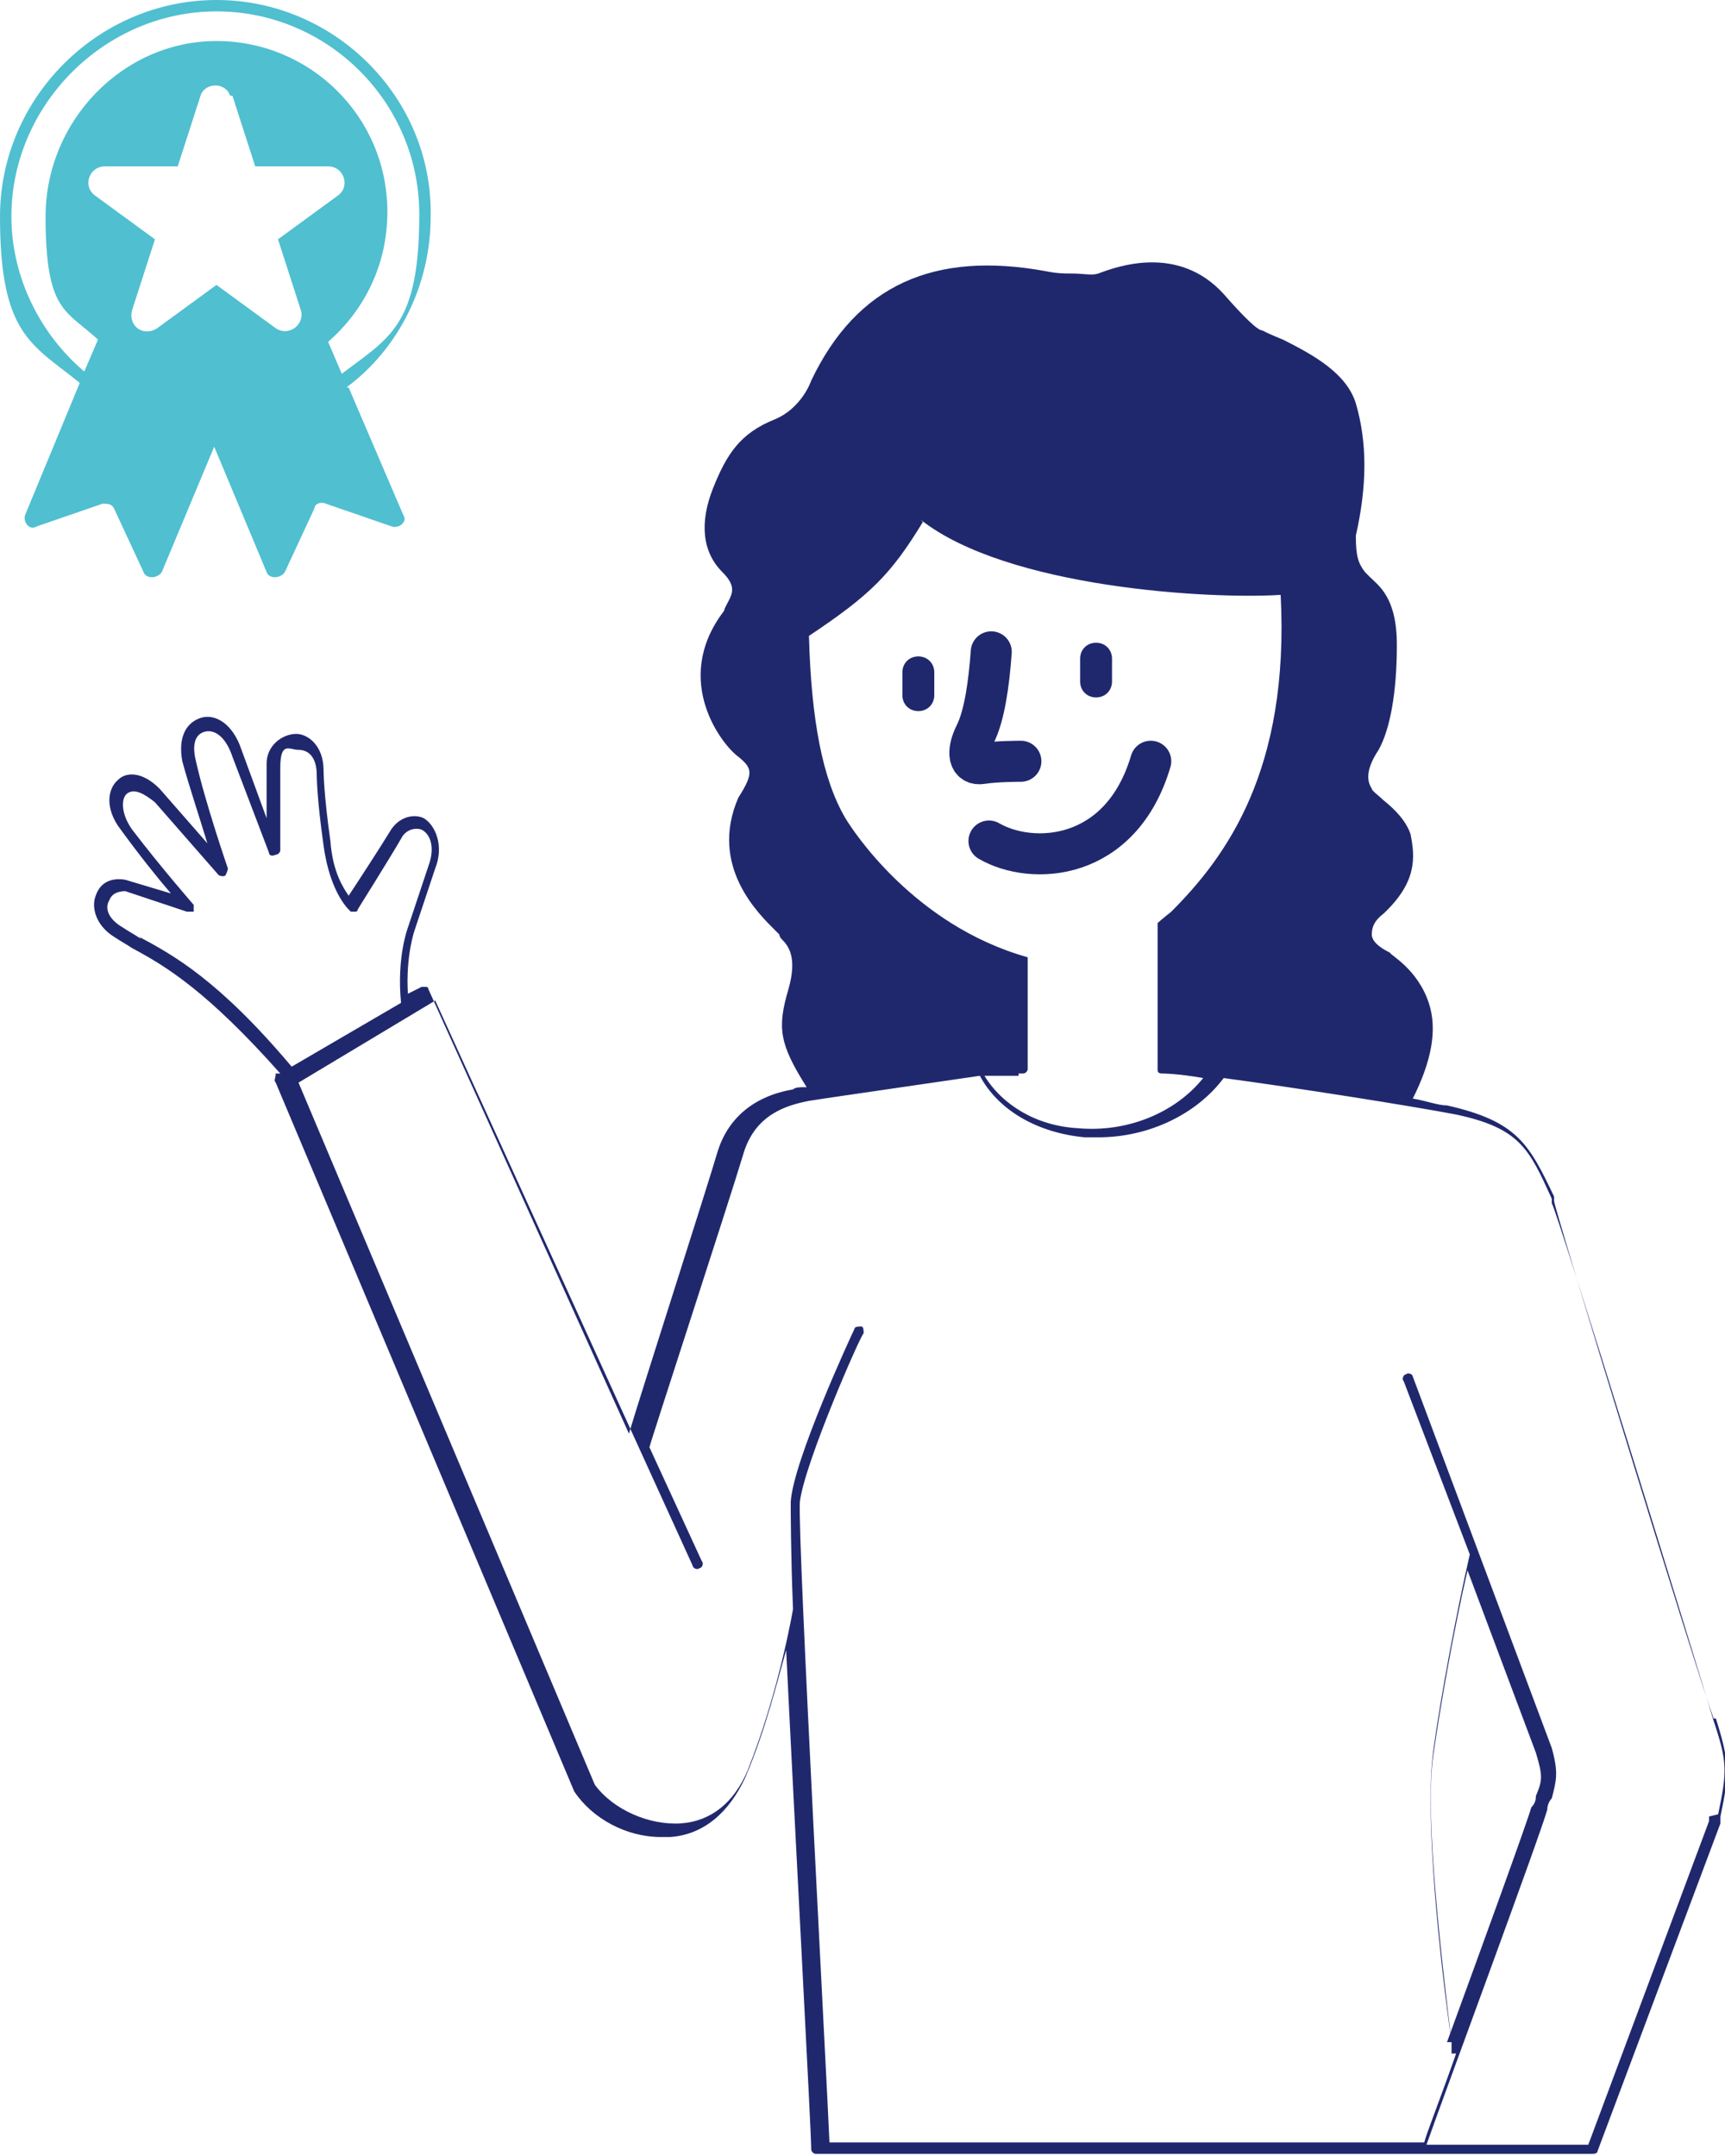
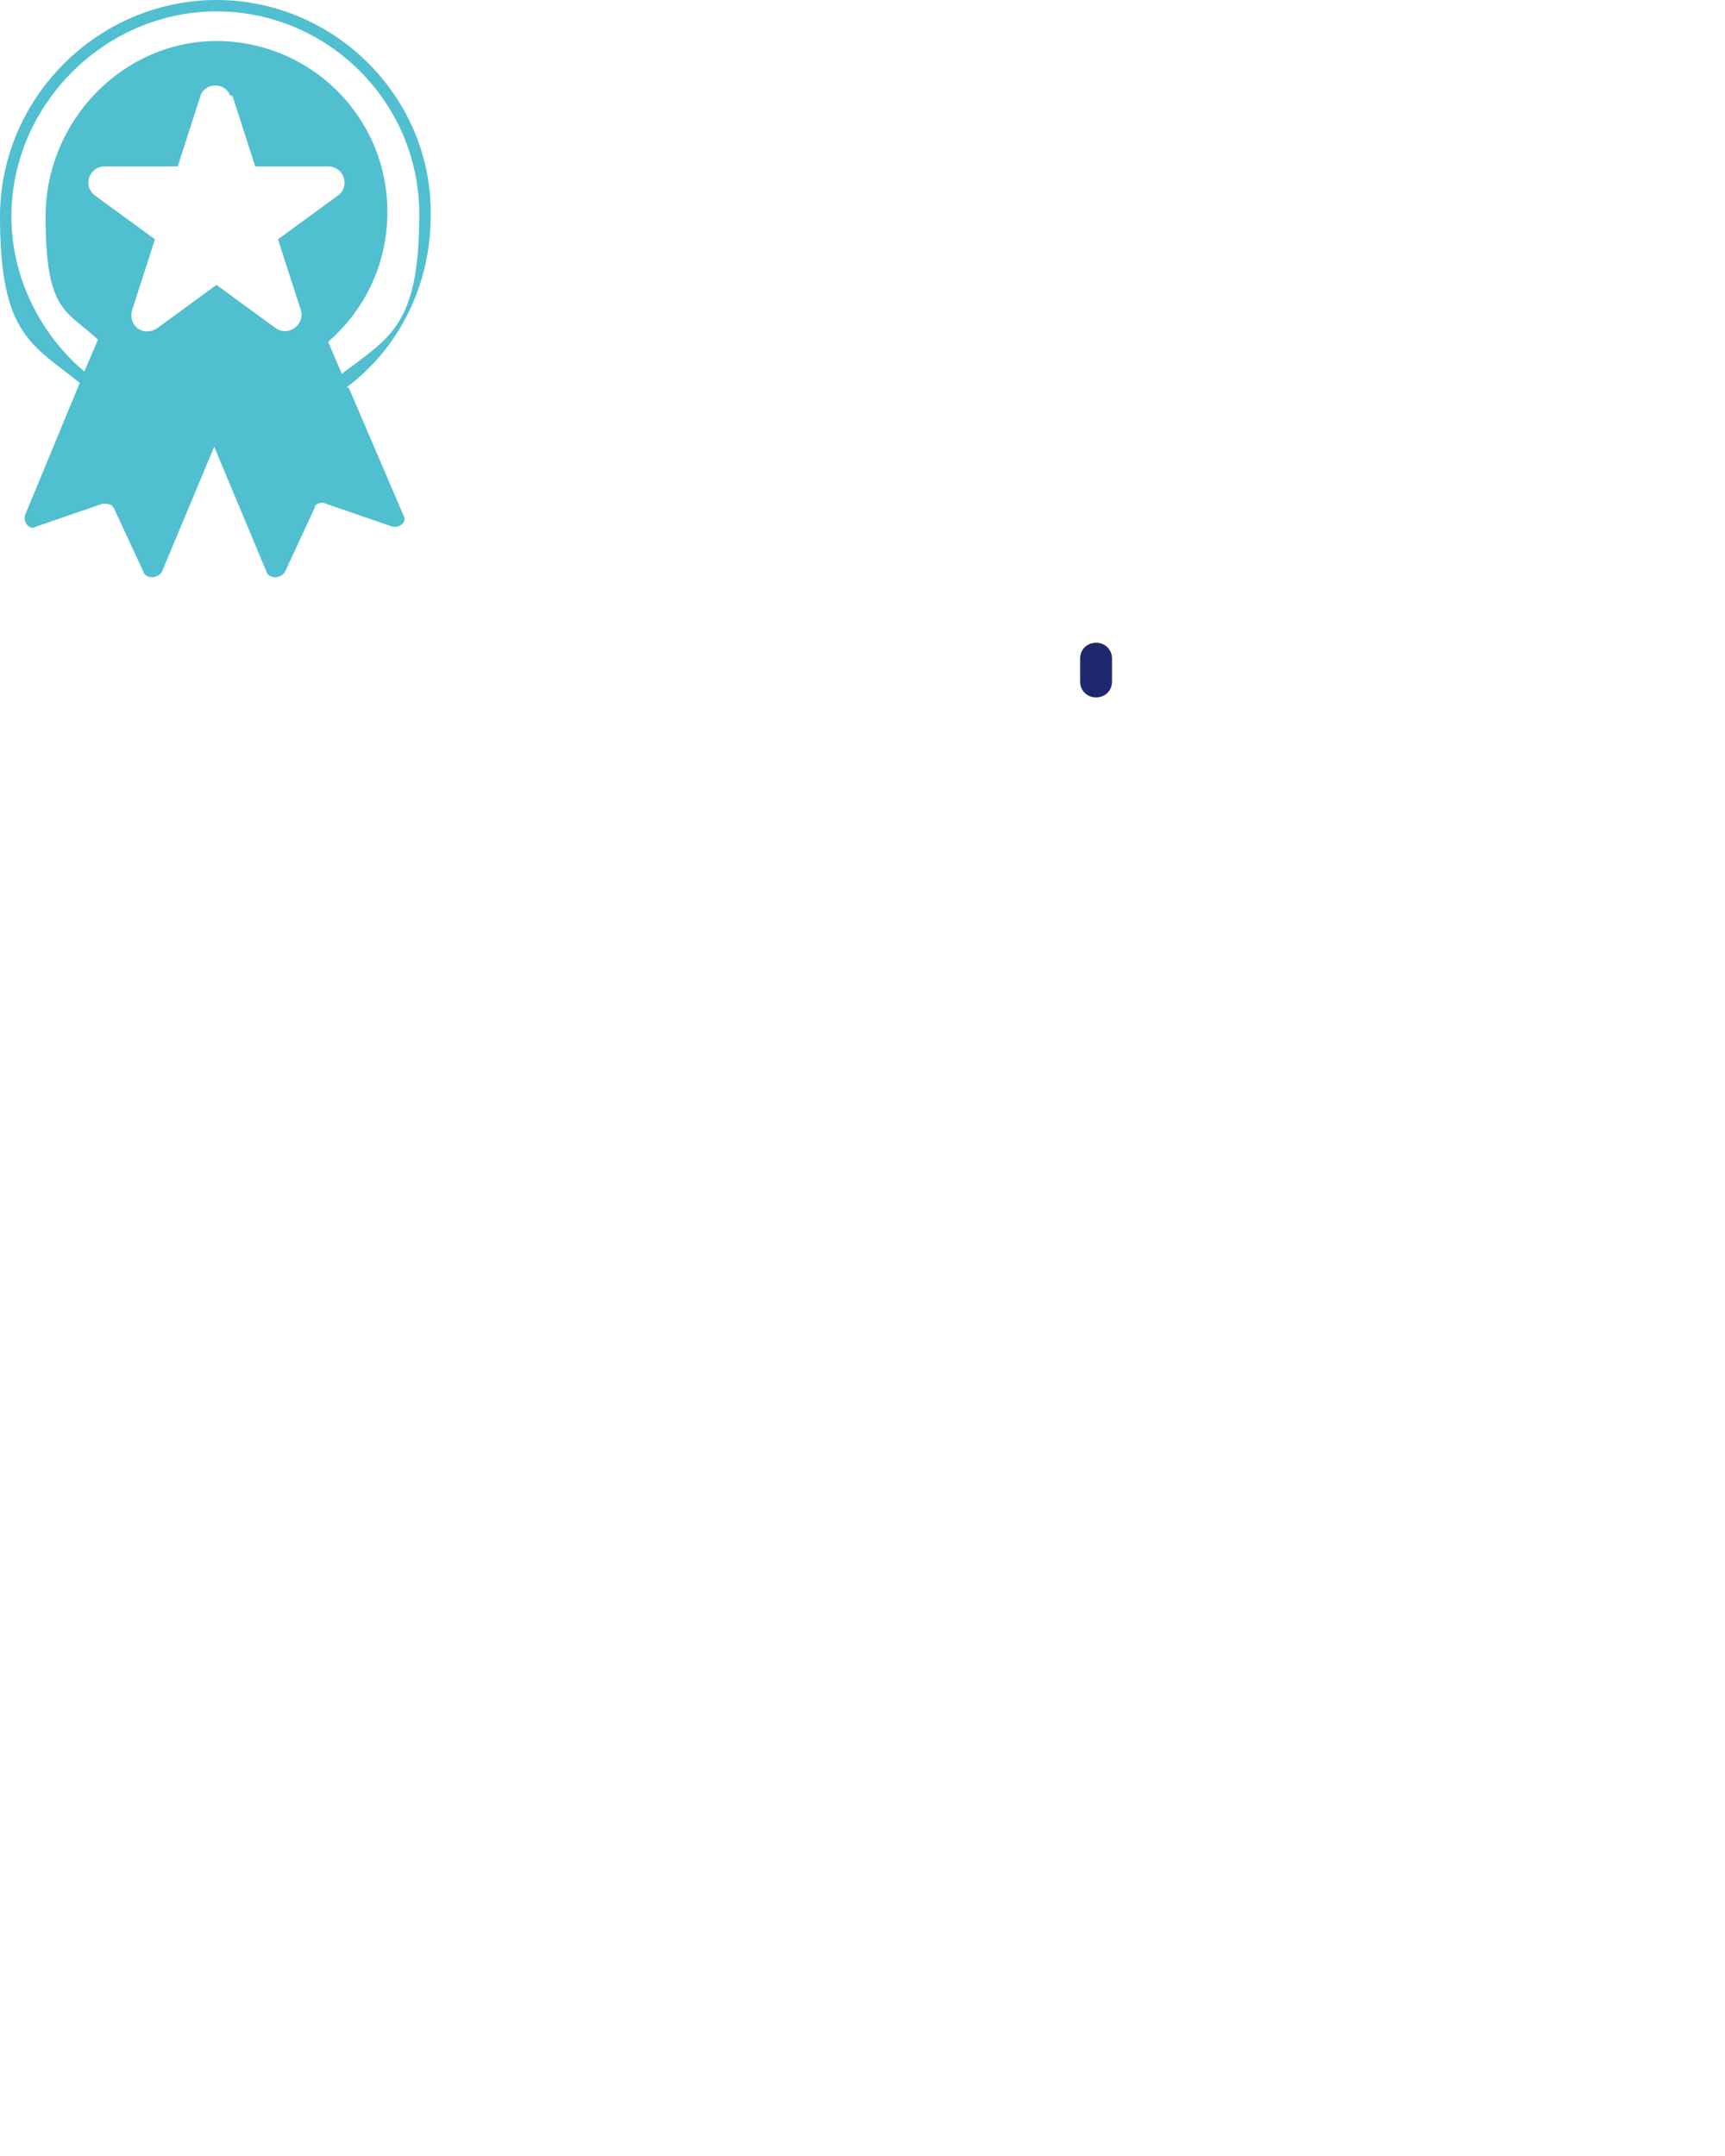
<svg xmlns="http://www.w3.org/2000/svg" id="Calque_1" viewBox="0 0 75.7 94.6">
  <defs>
    <style>.cls-1{fill:#20286d;}.cls-2{fill:#50bfd0;}.cls-3{fill:none;stroke:#20286d;stroke-linecap:round;stroke-linejoin:round;stroke-width:1.8px;}</style>
  </defs>
  <path class="cls-2" d="M15.2,17c2.3-1.7,3.7-4.5,3.7-7.5C19,4.3,14.7,0,9.5,0S0,4.3,0,9.5s1.4,5.6,3.5,7.3l-2.4,5.8c-.1.3.2.7.5.5l2.9-1c.2,0,.4,0,.5.2l1.3,2.8c.1.3.6.3.8,0l2.3-5.5,2.3,5.5c.1.3.6.3.8,0l1.3-2.8c0-.2.3-.3.5-.2l2.9,1c.3.1.7-.2.5-.5l-2.4-5.6ZM.5,9.5C.5,4.6,4.6.5,9.5.5s8.9,4,8.9,8.9-1.3,5.4-3.4,7l-.6-1.4c1.6-1.4,2.6-3.4,2.6-5.7,0-4.2-3.4-7.5-7.5-7.5S2,5.3,2,9.5s.9,4.1,2.3,5.4l-.6,1.4c-1.9-1.6-3.2-4.1-3.2-6.8ZM10.2,4.2l1,3.1h3.2c.7,0,1,.9.4,1.3l-2.6,1.9,1,3.1c.2.6-.5,1.2-1.1.8l-2.6-1.9-2.6,1.9c-.6.4-1.3-.1-1.1-.8l1-3.1-2.6-1.9c-.6-.4-.3-1.3.4-1.3h3.2l1-3.1c.2-.6,1.1-.6,1.3,0Z" />
-   <path class="cls-1" d="M40.3,31.2h0c-.4,0-.7-.3-.7-.7v-1c0-.4.3-.7.7-.7s.7.3.7.7v1c0,.4-.3.7-.7.7" />
  <path class="cls-1" d="M48.1,30.6h0c-.4,0-.7-.3-.7-.7v-1c0-.4.3-.7.7-.7s.7.3.7.7v1c0,.4-.3.7-.7.7" />
-   <path class="cls-3" d="M43.5,28.6c-.1,1.4-.3,2.8-.7,3.6s-.3,1.4.3,1.3,1.7-.1,1.7-.1" />
-   <path class="cls-3" d="M43.4,36.9c1.9,1.1,5.8.9,7.1-3.5" />
-   <path class="cls-1" d="M75.2,75.4c-.7-1.9-7-22.4-7-22.7v-.2c-1.1-2.3-1.6-3.3-4.7-4-.4,0-.9-.2-1.5-.3.8-1.6,1.1-3,.7-4.2-.5-1.5-1.7-2.1-1.7-2.2-.2-.1-.8-.4-.8-.8,0-.3.1-.6.5-.9,1.5-1.4,1.4-2.5,1.2-3.5-.2-.6-.7-1.1-1.2-1.5-.2-.2-.5-.4-.5-.5-.2-.3-.3-.8.3-1.7.5-.9.8-2.5.8-4.6s-.8-2.6-1.2-3c0,0-.1-.1-.2-.2-.3-.4-.4-.7-.4-1.6.5-2.2.5-4.1,0-5.8-.4-1.3-1.8-2.1-3.2-2.8-.5-.2-.7-.3-.9-.4q-.3,0-1.7-1.6c-2-2.2-4.7-1.2-5.5-.9-.3.1-.6,0-1.2,0-.3,0-.6,0-1.1-.1-4.9-.9-8.3.6-10.3,4.8,0,0-.4,1.2-1.6,1.7-1.5.6-2.1,1.5-2.7,3-.6,1.5-.5,2.8.4,3.7.7.7.4,1,.1,1.6,0,0,0,.1-.1.2-2.2,3,0,5.8.7,6.3.6.5.7.7,0,1.8-1.3,3,.9,5.1,1.6,5.8,0,0,.2.2.2.2,0,0,0,.1.1.2.3.3.7.8.3,2.2-.5,1.7-.4,2.4.8,4.3-.3,0-.5,0-.6.1-.6.1-2.6.5-3.3,2.7-.5,1.7-3.3,10.4-3.9,12.4l-8.8-19.5c0,0,0-.1-.1-.1,0,0-.1,0-.2,0l-.6.3c-.1-1.7.3-2.8.3-2.8l.9-2.7c.4-1,0-1.9-.5-2.2-.4-.2-1.1-.1-1.5.6-.3.5-1.4,2.2-1.8,2.8-.2-.3-.7-1-.8-2.4-.3-2.1-.3-3.1-.3-3.1,0-1.1-.7-1.6-1.2-1.6h0c-.6,0-1.3.5-1.3,1.3s0,1.6,0,2.4l-1.1-3c-.4-1.2-1.2-1.6-1.8-1.4-.6.2-1,.8-.8,1.9.3,1.1.8,2.6,1.1,3.6l-2.1-2.4c-.8-.8-1.5-.7-1.8-.4-.5.4-.6,1.3.1,2.2.8,1.1,1.6,2.1,2.2,2.8l-2-.6c-.6-.1-1.1.1-1.3.7-.2.5,0,1.3.8,1.8.3.2.5.3.8.5,1.5.8,3.3,1.9,6.5,5.5h-.2c0,.2-.1.3,0,.4l13.1,31.1c.8,1.2,2.3,2,3.8,2s.3,0,.4,0c1.5-.1,2.6-1.1,3.3-2.6.9-2.1,1.4-4.2,1.8-5.6.4,8.2,1.1,21.1,1.1,21.9,0,.1.1.2.2.2h34.1c0,0,.2,0,.2-.1l5.4-14.4v-.3c.4-1.9.4-2.4-.2-4.3ZM40.4,22.8c3.8,3,12.7,3.5,15.8,3.3.4,7.7-2.4,11.5-4.8,13.9,0,0-.5.4-.6.5v6.4c0,.1,0,.2.2.2,0,0,.7,0,1.8.2-1.2,1.5-3.3,2.4-5.5,2.2-1.8-.1-3.3-1-4.1-2.3.2,0,.3,0,.5,0h1c0-.1,0-.1,0-.1.1,0,.2,0,.2,0,.1,0,.2-.1.2-.2v-4.9s0,0,0,0c-5-1.4-7.7-5.6-8-6.1-1-1.7-1.5-4.3-1.6-8,2.7-1.8,3.6-2.7,5-5ZM6.2,41.2c-.3-.2-.5-.3-.8-.5-.7-.4-.8-.9-.6-1.2.1-.3.4-.4.7-.4l2.7.9c0,0,.2,0,.3,0,0,0,0-.2,0-.3,0,0-1.4-1.6-2.7-3.3-.5-.7-.5-1.4-.2-1.6.3-.2.7,0,1.2.4l2.8,3.2c0,0,.2.1.3,0,0,0,.1-.2.1-.3,0,0-1-2.9-1.4-4.7-.2-.8,0-1.2.4-1.3.4-.1.9.2,1.2,1.1l1.6,4.2c0,.1.1.2.3.1.1,0,.2-.1.2-.2,0,0,0-2.4,0-3.6s.4-.8.8-.8h0c.5,0,.8.4.8,1.1,0,0,0,1,.3,3.1.3,2.2,1.2,2.9,1.2,2.9,0,0,.1,0,.2,0,0,0,.1,0,.1-.1,0,0,1.5-2.4,1.9-3.1.2-.4.6-.5.9-.4.4.2.6.8.3,1.6l-.9,2.7c0,0-.5,1.3-.3,3.3l-4.8,2.8c-3.2-3.8-5.2-4.9-6.7-5.7ZM75,79.7v.2s-5.3,14.2-5.3,14.2h-7.1c.7-2,5-13.6,5.3-14.7,0-.2.1-.4.2-.5.2-.8.3-1.1,0-2.2l-6.1-16.3c0-.1-.2-.2-.3-.1-.1,0-.2.2-.1.3l2.9,7.6h0c-.6,2.6-1.3,6.4-1.6,8.6-.4,2.9.3,9.3.8,12.8v.5c0,0,.2,0,.2,0-.7,2-1.3,3.5-1.4,3.9h-26.1c-.1-2.5-1.4-26.4-1.3-28.1.2-1.7,2.7-7.4,2.8-7.4,0-.1,0-.3-.1-.3-.1,0-.3,0-.3.1-.1.2-2.7,5.8-2.8,7.6,0,.4,0,2.2.1,4.7,0,0,0,0,0,0,0,0-.6,3.6-2,7.1-.6,1.4-1.6,2.2-2.9,2.3-1.4.1-3-.6-3.8-1.7l-13-30.8,6-3.6,11.3,24.8c0,.1.2.2.3.1.1,0,.2-.2.1-.3l-2.3-5s0,0,0,0c0-.1,3.5-10.8,4.1-12.8.5-1.8,1.9-2.2,2.9-2.4.6-.1,4.8-.7,7.5-1.1.8,1.5,2.5,2.5,4.6,2.7.2,0,.4,0,.6,0,2.2,0,4.3-1,5.5-2.6,3,.4,8.1,1.2,10.2,1.6,2.8.6,3.2,1.5,4.2,3.7v.2c.2.2,6.5,20.7,7.1,22.7.6,1.8.6,2.2.2,4.1ZM63.7,89.6c-.4-3.4-1.2-9.8-.8-12.6.3-2.1.9-5.5,1.5-8.1l3,8c.3,1,.3,1.2,0,1.9,0,.1,0,.3-.2.5-.2.7-2.2,6.2-3.7,10.3Z" />
</svg>